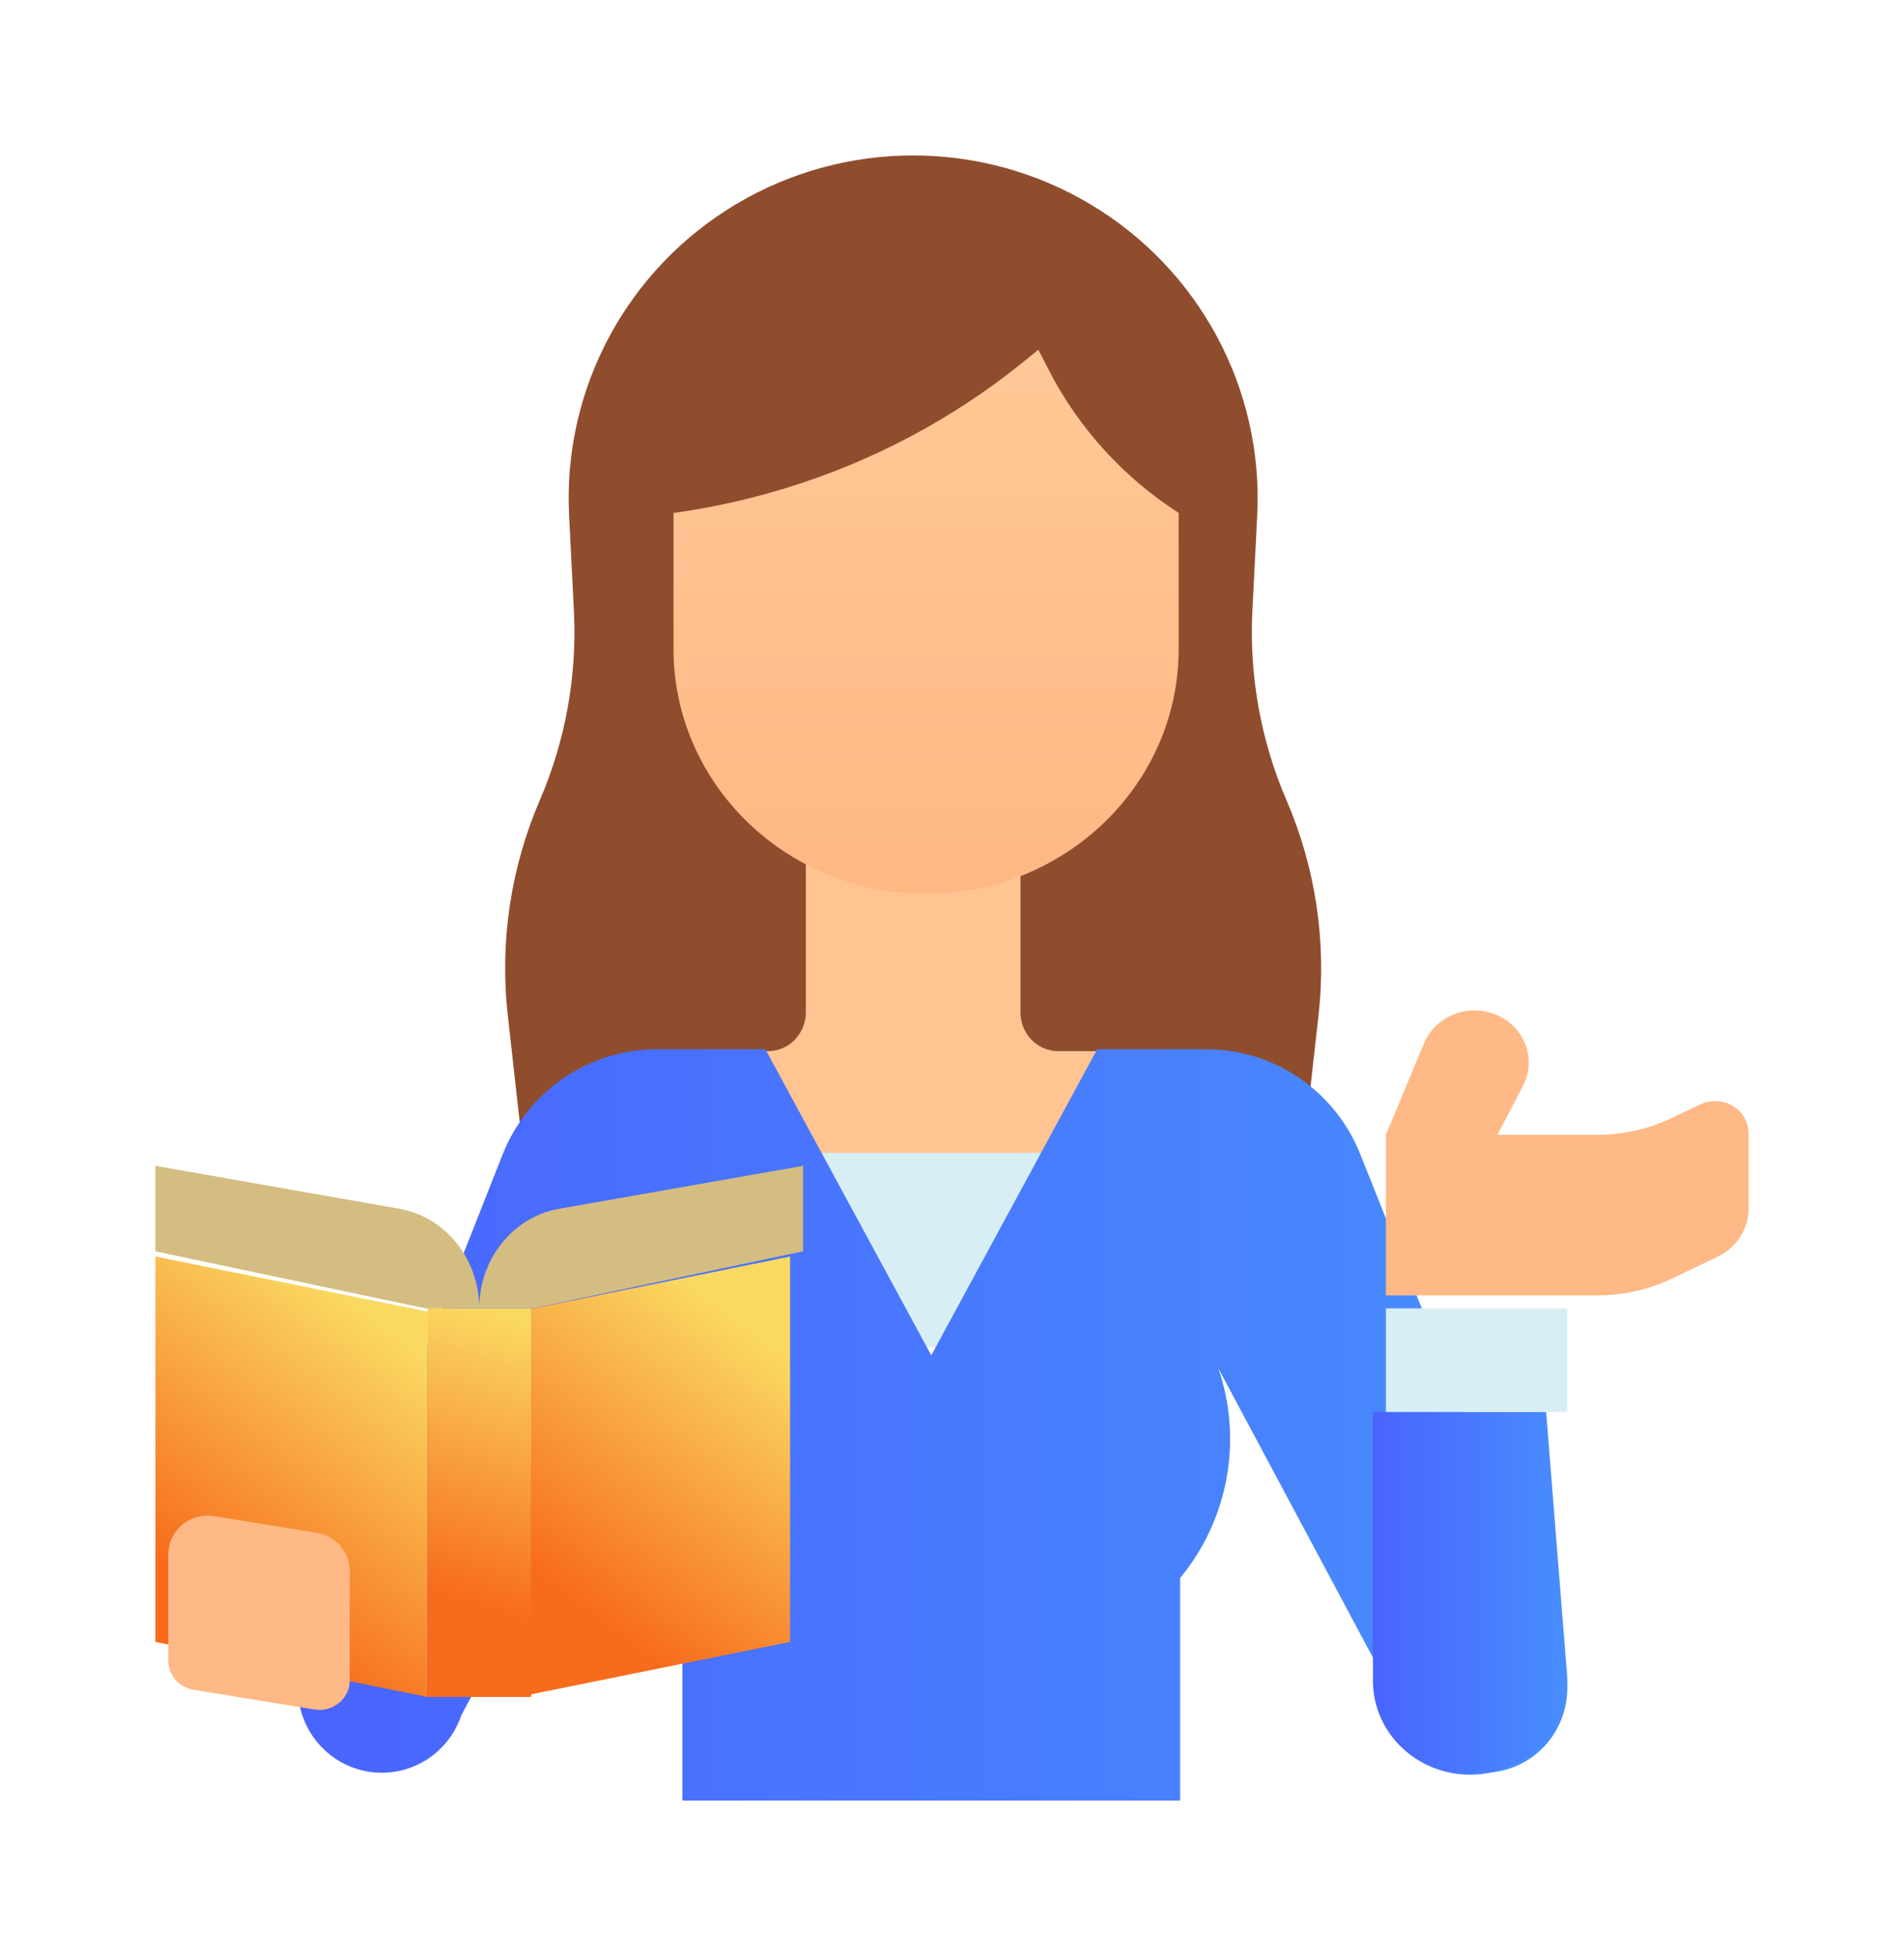
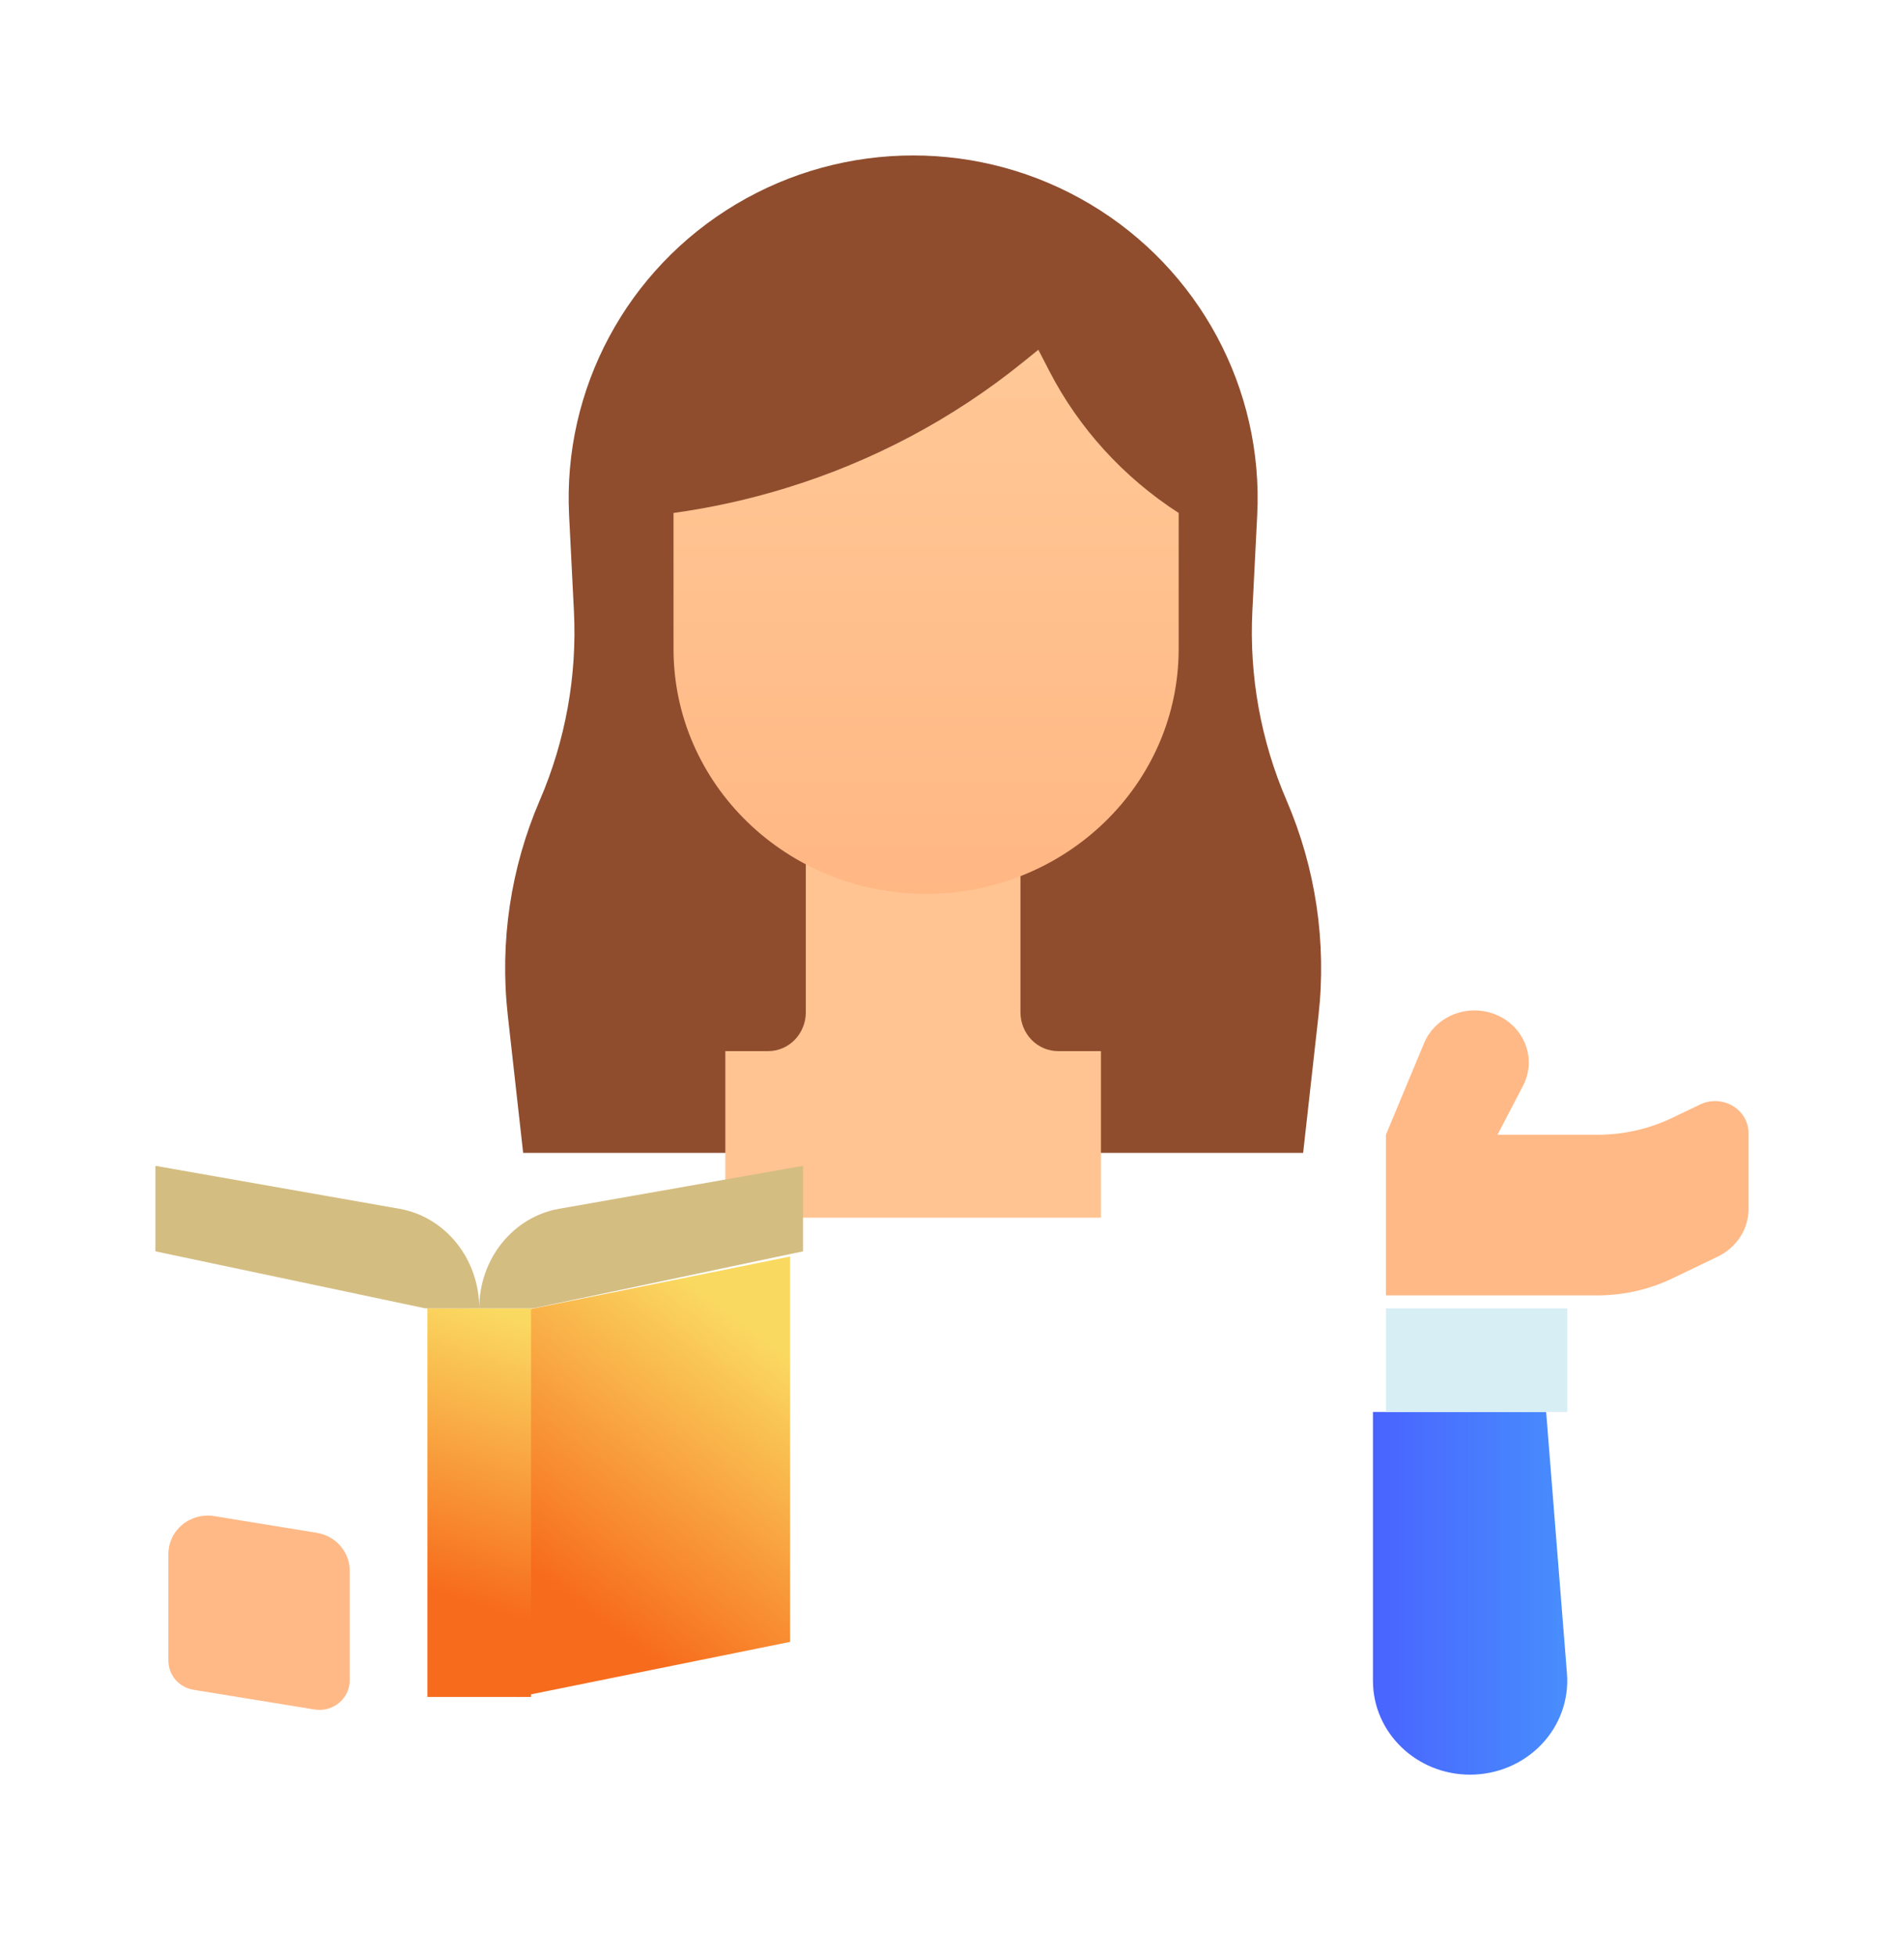
<svg xmlns="http://www.w3.org/2000/svg" width="147px" height="151px" viewBox="0 0 147 151" version="1.1">
  <title>teacher</title>
  <defs>
    <filter x="-13.0%" y="-12.6%" width="126.0%" height="125.2%" filterUnits="objectBoundingBox" id="filter-1">
      <feOffset dx="0" dy="0" in="SourceAlpha" result="shadowOffsetOuter1" />
      <feGaussianBlur stdDeviation="4" in="shadowOffsetOuter1" result="shadowBlurOuter1" />
      <feColorMatrix values="0 0 0 0 0   0 0 0 0 0   0 0 0 0 0  0 0 0 0.5 0" type="matrix" in="shadowBlurOuter1" result="shadowMatrixOuter1" />
      <feMerge>
        <feMergeNode in="shadowMatrixOuter1" />
        <feMergeNode in="SourceGraphic" />
      </feMerge>
    </filter>
    <linearGradient x1="50%" y1="0%" x2="50%" y2="100%" id="linearGradient-2">
      <stop stop-color="#FFC896" offset="0%" />
      <stop stop-color="#FFB784" offset="100%" />
    </linearGradient>
    <linearGradient x1="100%" y1="50%" x2="0%" y2="50%" id="linearGradient-3">
      <stop stop-color="#4964FE" offset="0%" />
      <stop stop-color="#488EFD" offset="100%" />
    </linearGradient>
    <linearGradient x1="100%" y1="50%" x2="0%" y2="50%" id="linearGradient-4">
      <stop stop-color="#4964FE" offset="0%" />
      <stop stop-color="#488EFD" offset="100%" />
    </linearGradient>
    <linearGradient x1="50%" y1="0%" x2="85.079%" y2="76.008%" id="linearGradient-5">
      <stop stop-color="#FAD961" offset="0%" />
      <stop stop-color="#F76B1C" offset="100%" />
      <stop stop-color="#F76B1C" offset="100%" />
    </linearGradient>
    <linearGradient x1="50%" y1="0%" x2="56.539%" y2="76.008%" id="linearGradient-6">
      <stop stop-color="#FAD961" offset="0%" />
      <stop stop-color="#F76B1C" offset="100%" />
      <stop stop-color="#F76B1C" offset="100%" />
    </linearGradient>
  </defs>
  <g id="Main-page" stroke="none" stroke-width="1" fill="none" fill-rule="evenodd">
    <g id="Desktop-HD-7" transform="translate(-98, -303)" fill-rule="nonzero">
      <g id="teacher" filter="url(#filter-1)" transform="translate(171.5, 378.5) scale(-1, 1) translate(-171.5, -378.5) translate(110, 315)">
        <path d="M95.797,66.372 L95.088,72.722 L94.609,77 L34.39,77 L33.912,72.722 L33.202,66.372 C32.571,60.721 33.423,55.003 35.675,49.777 C37.659,45.171 38.56,40.175 38.31,35.171 L37.936,27.77 C37.447,18.017 42.4,8.789 50.82,3.767 C59.241,-1.256 69.759,-1.256 78.179,3.767 C86.6,8.789 91.553,18.017 91.063,27.77 L90.69,35.171 C90.439,40.175 91.34,45.171 93.324,49.777 C95.577,55.003 96.429,60.721 95.797,66.372 L95.797,66.372 Z" id="Path" fill="#8F4D2E" />
        <path d="M75.686,69.143 C74.916,69.143 74.179,68.827 73.635,68.265 C73.091,67.702 72.785,66.939 72.786,66.143 L72.786,52 L56.214,52 L56.214,66.143 C56.215,66.939 55.909,67.702 55.365,68.265 C54.821,68.827 54.084,69.143 53.314,69.143 L50,69.143 L50,82 L79,82 L79,69.143 L75.686,69.143 Z" id="Path" fill="#FFC492" />
        <path d="M83,27.6 L83,38.1 C83,48.538 74.27,57 63.5,57 C52.73,57 44,48.538 44,38.1 L44,27.6 C48.26,24.848 51.705,21.066 53.994,16.628 L54.833,15 L56.063,15.995 C61.446,20.343 67.652,23.633 74.333,25.681 C77.163,26.55 80.062,27.192 83,27.6 L83,27.6 Z" id="Path" fill="url(#linearGradient-2)" />
-         <polygon id="Path" fill="#D7EEF5" points="54 77 75 77 75 92 54 92" />
-         <path d="M106.587,124.763 C103.46,125.287 100.415,123.457 99.391,120.437 L85.291,93.819 C87.116,99.31 85.989,105.361 82.313,109.815 L82.313,127 L43.887,127 L43.887,109.815 C40.155,105.308 39.038,99.165 40.941,93.62 L26.611,120.437 C25.466,123.825 21.821,125.651 18.445,124.527 C15.069,123.404 13.224,119.752 14.312,116.345 L29.987,77.085 C31.935,72.2 36.641,68.999 41.872,69 L50.291,69 L63.1,92.63 L75.908,69 L84.295,69 C89.541,69.004 94.256,72.223 96.196,77.128 L111.692,116.345 C112.265,118.148 112.031,120.112 111.051,121.728 C110.072,123.344 108.443,124.451 106.587,124.763 L106.587,124.763 Z" id="Path" fill="url(#linearGradient-3)" />
        <path d="M14.022,117.195 L15.629,97 L29,97 L29,117.751 C29,121.754 25.642,125 21.5,125 C19.411,125 17.416,124.158 15.997,122.676 C14.578,121.195 13.862,119.208 14.022,117.195 L14.022,117.195 Z" id="Path" fill="url(#linearGradient-4)" />
        <path d="M20.144,66.121 C18.911,66.416 17.885,67.233 17.354,68.341 C16.823,69.449 16.844,70.728 17.413,71.818 L19.385,75.601 L11.666,75.601 C9.66,75.601 7.681,75.153 5.887,74.292 L3.74,73.262 C2.939,72.878 1.988,72.919 1.226,73.371 C0.464,73.823 0,74.621 0,75.48 L0,81.312 C0,82.878 0.922,84.309 2.381,85.009 L5.887,86.691 C7.681,87.552 9.66,88 11.666,88 L28,88 L28,75.601 L25.051,68.526 C24.272,66.66 22.176,65.633 20.144,66.121 L20.144,66.121 Z" id="Path" fill="#FFB986" />
        <polygon id="Path" fill="#D7EEF5" points="14 89 28 89 28 97 14 97" />
        <polygon id="Path" fill="url(#linearGradient-5)" points="95 119 74 114.75 74 85 95 89.25" />
-         <polygon id="Path" fill="url(#linearGradient-5)" points="102 119 123 114.75 123 85 102 89.25" />
        <polygon id="Path" fill="url(#linearGradient-6)" points="94 89 102 89 102 119 94 119" />
        <path d="M98,89 C98,85.191 95.393,81.941 91.835,81.315 L73,78 L73,84.6 L93.833,89 L98,89 C98,85.191 100.607,81.941 104.165,81.315 L123,78 L123,84.6 L102.167,89 L98,89 Z" id="Path" fill="#D4BD81" />
        <path d="M120.05,118.45 L110.717,119.969 C110.04,120.079 109.348,119.893 108.825,119.46 C108.302,119.027 108,118.392 108,117.722 L108,109.255 C108,107.806 109.073,106.569 110.537,106.33 L118.463,105.04 C119.343,104.897 120.244,105.139 120.926,105.703 C121.607,106.266 122,107.094 122,107.966 L122,116.203 C122,117.317 121.175,118.267 120.05,118.45 L120.05,118.45 Z" id="Path" fill="#FFB986" />
      </g>
    </g>
  </g>
</svg>